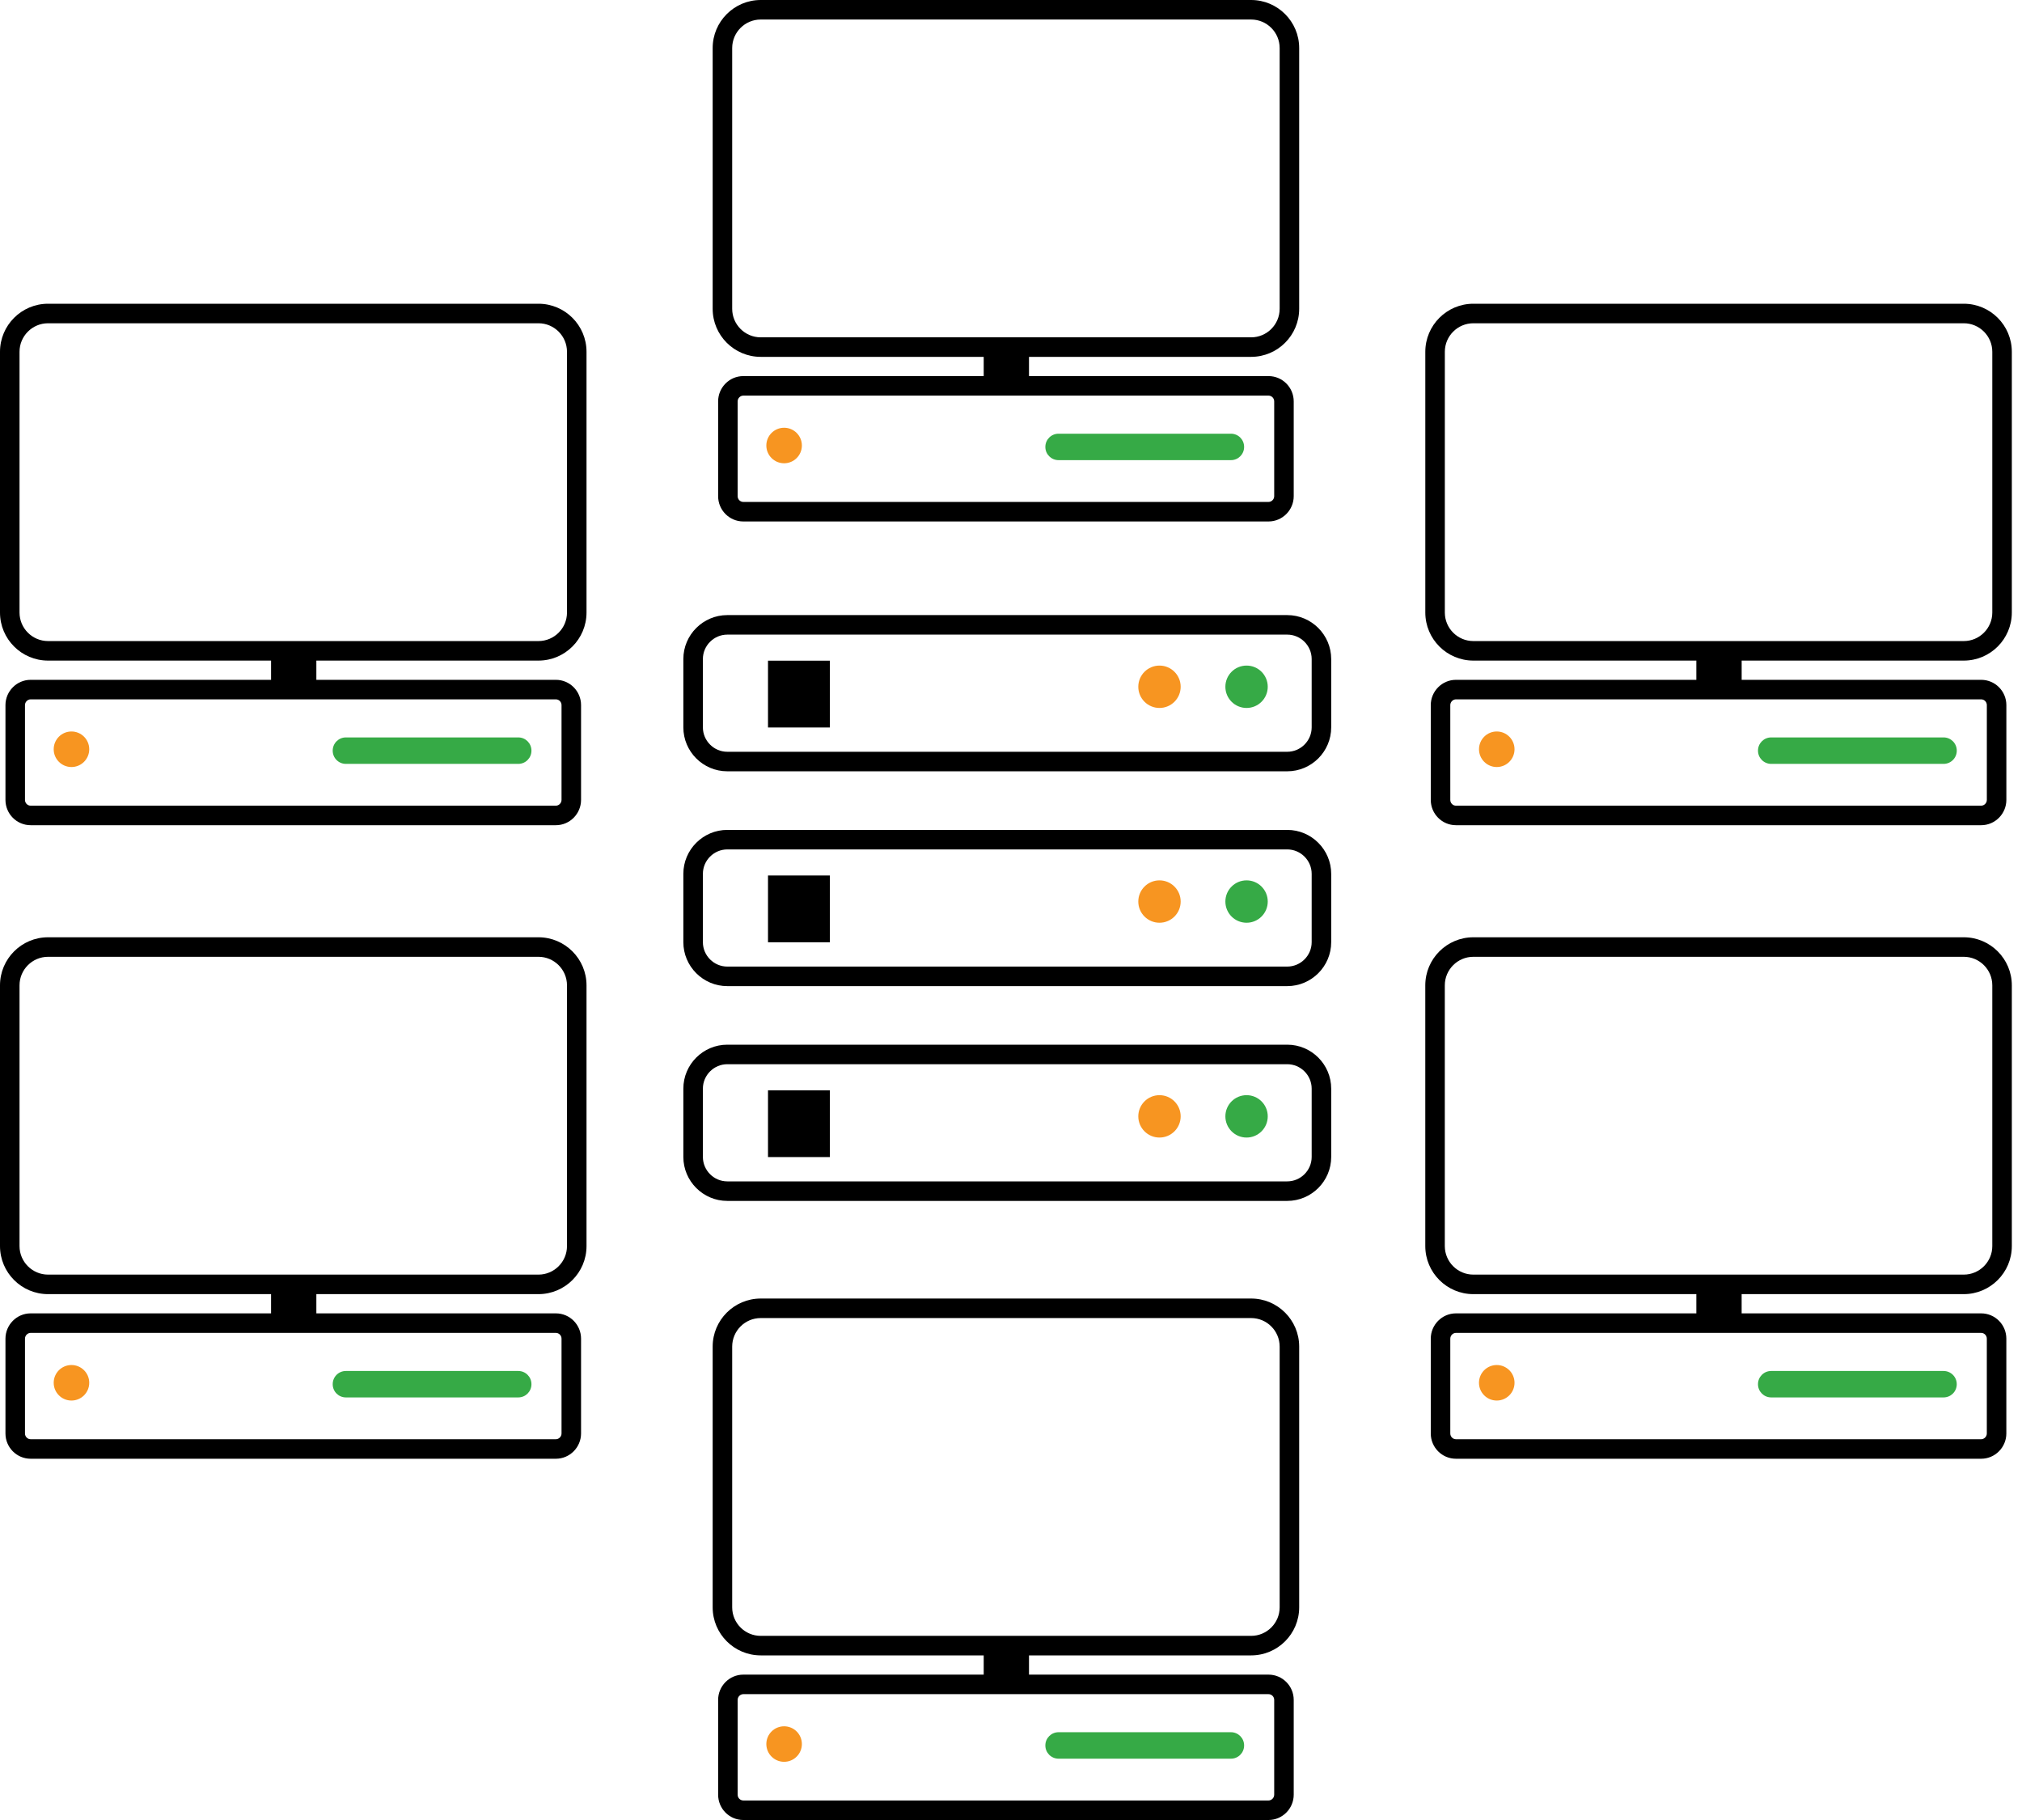
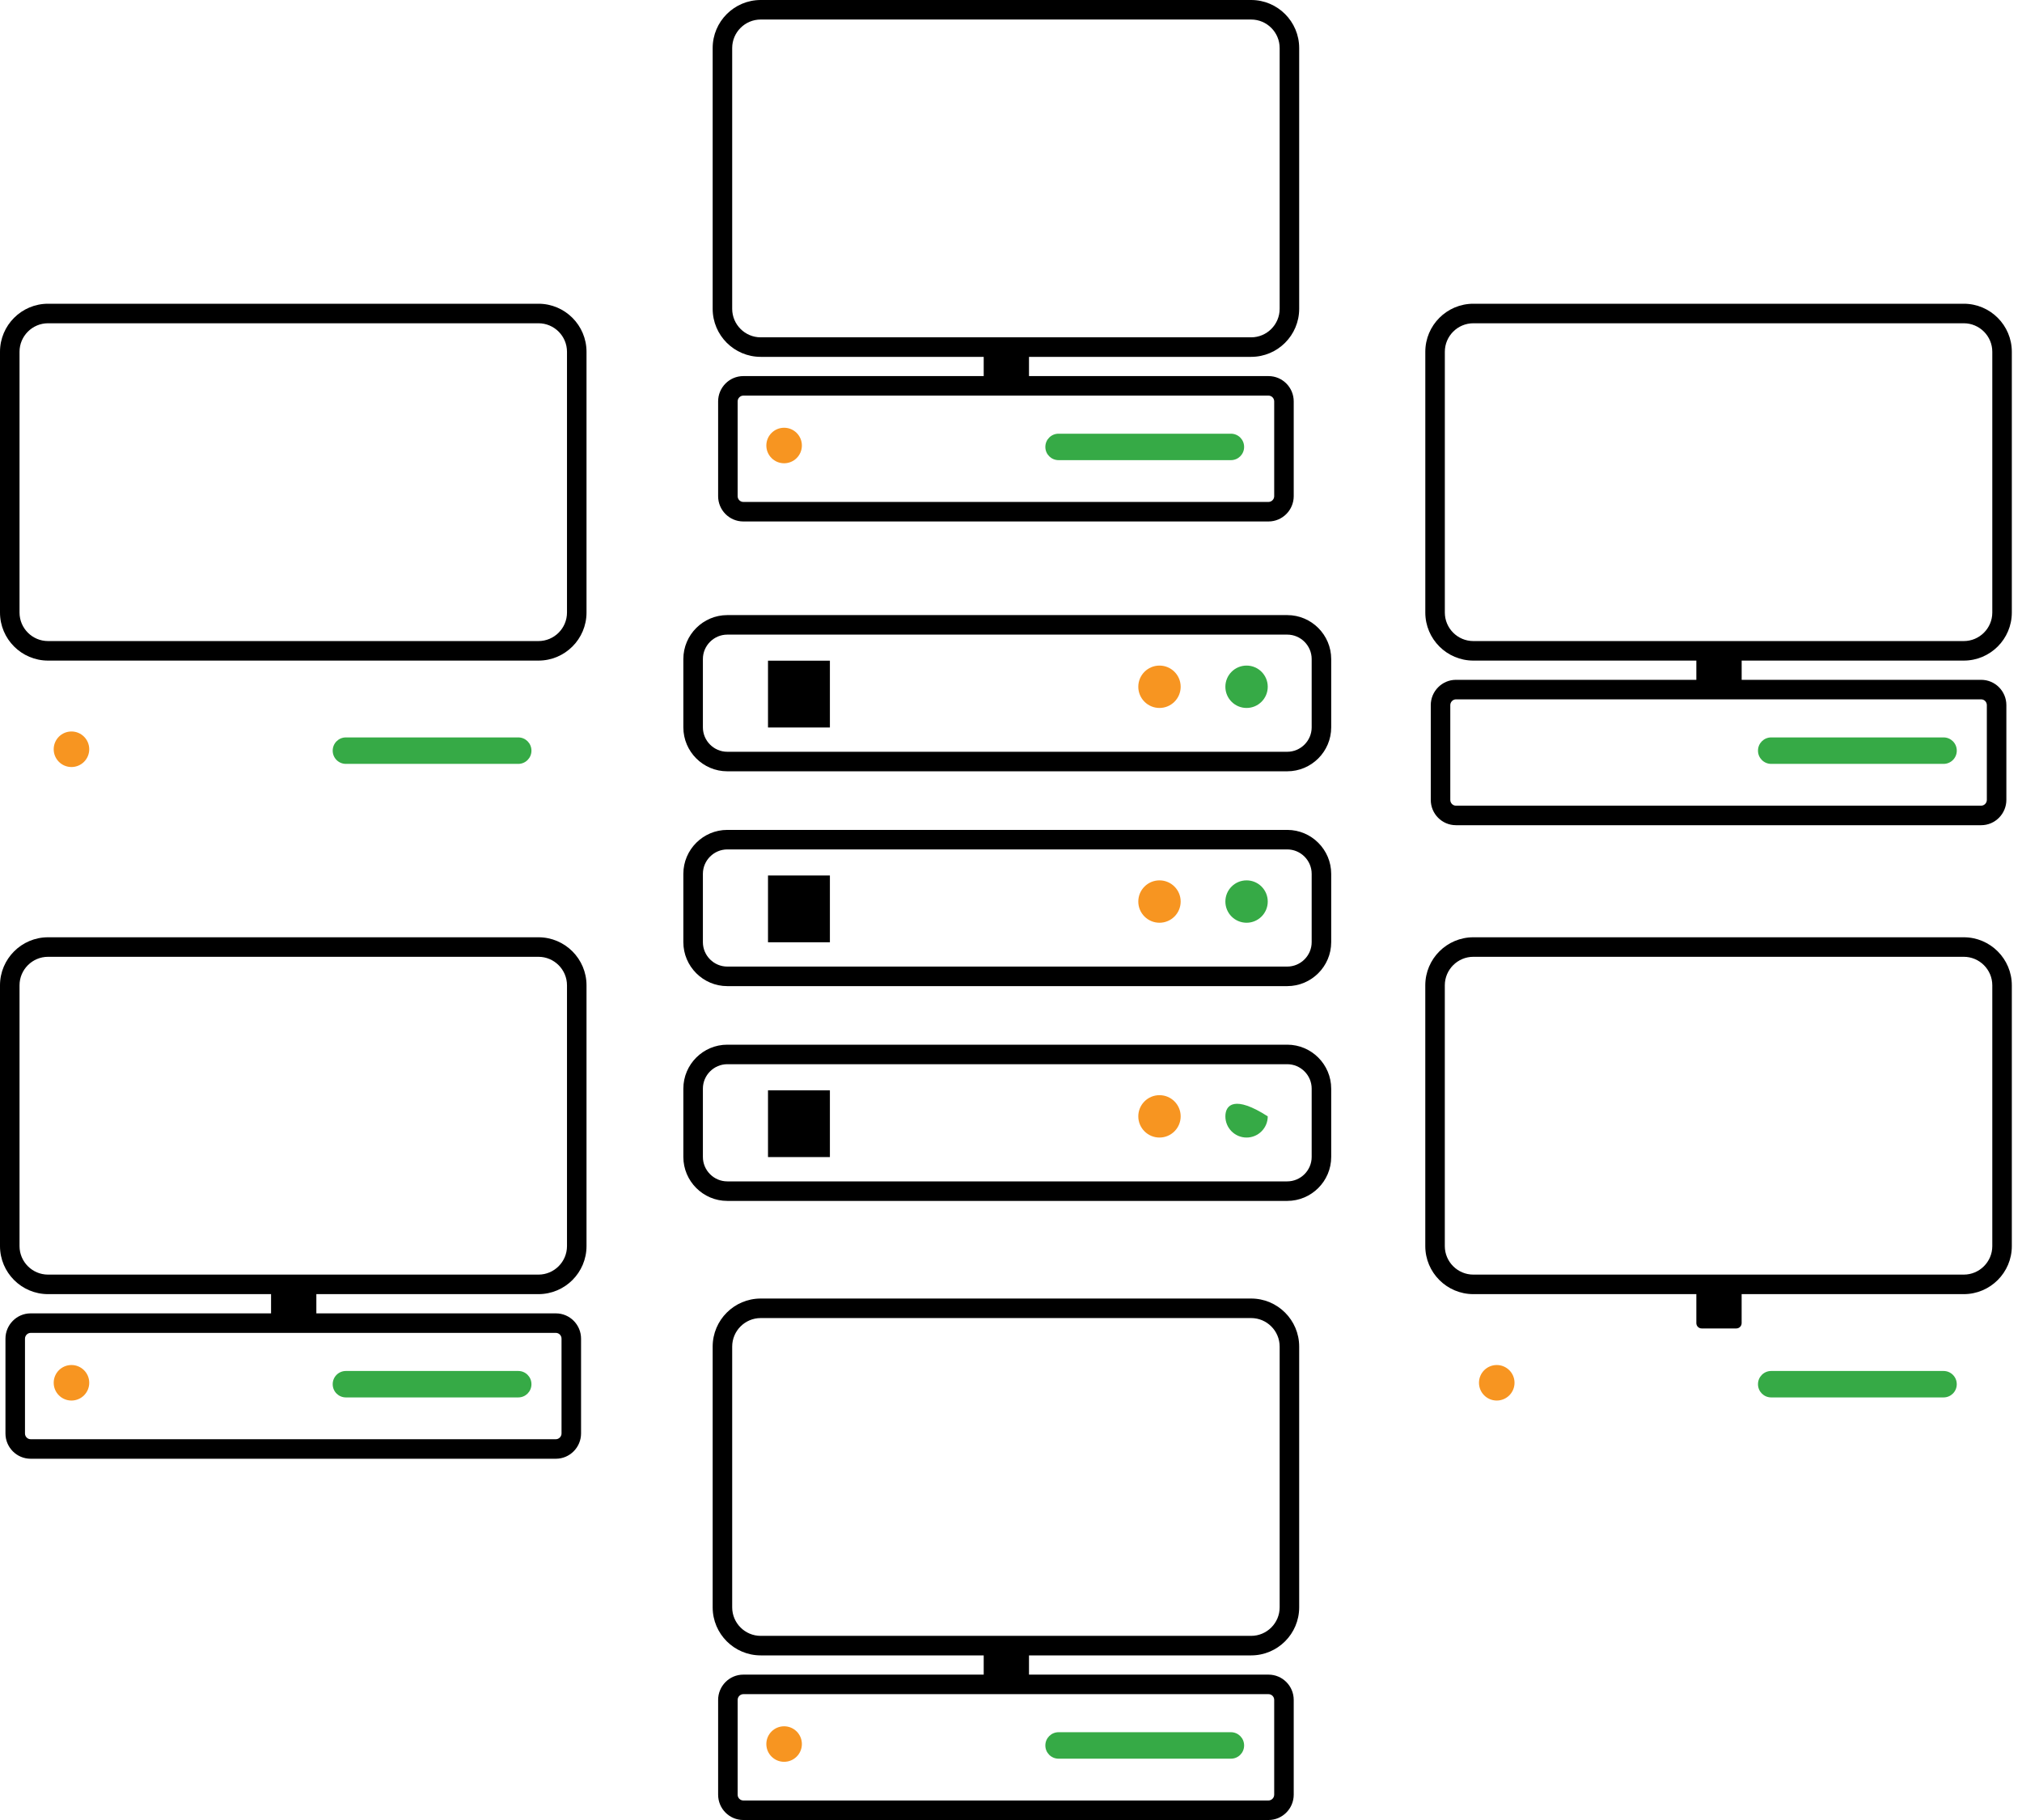
<svg xmlns="http://www.w3.org/2000/svg" width="90" height="81" viewBox="0 0 90 81" fill="none">
  <path fill-rule="evenodd" clip-rule="evenodd" d="M2.138 14.387C1.439 14.387 0.869 14.957 0.869 15.656V27.262C0.869 27.961 1.439 28.531 2.138 28.531H23.968C24.667 28.531 25.237 27.961 25.237 27.262V15.656C25.237 14.957 24.667 14.387 23.968 14.387H2.138ZM2.138 13.518C0.959 13.518 0 14.477 0 15.656V27.262C0 28.441 0.959 29.4 2.138 29.4H23.968C25.147 29.4 26.106 28.441 26.106 27.262V15.656C26.106 14.477 25.147 13.518 23.968 13.518H2.138Z" fill="black" />
-   <path fill-rule="evenodd" clip-rule="evenodd" d="M12.065 29.07C12.065 28.939 12.171 28.833 12.301 28.833H13.844C13.975 28.833 14.081 28.939 14.081 29.07V30.691C14.081 30.821 13.975 30.927 13.844 30.927H12.301C12.171 30.927 12.065 30.821 12.065 30.691V29.07ZM12.538 29.307V30.454H13.607V29.307H12.538Z" fill="black" />
-   <path d="M12.302 29.07H13.844V30.691H12.302V29.07Z" fill="black" />
-   <path fill-rule="evenodd" clip-rule="evenodd" d="M1.364 31.125C1.23 31.125 1.112 31.24 1.112 31.381V35.6C1.112 35.745 1.228 35.857 1.364 35.857H24.742C24.876 35.857 24.994 35.742 24.994 35.6V31.381C24.994 31.237 24.878 31.125 24.742 31.125H1.364ZM0.243 31.381C0.243 30.767 0.743 30.256 1.364 30.256H24.742C25.361 30.256 25.863 30.761 25.863 31.381V35.6C25.863 36.215 25.363 36.726 24.742 36.726H1.364C0.744 36.726 0.243 36.221 0.243 35.6V31.381Z" fill="black" />
  <path d="M23.069 32.819H15.395C15.071 32.819 14.809 33.082 14.809 33.406V33.41C14.809 33.734 15.071 33.997 15.395 33.997H23.069C23.393 33.997 23.655 33.734 23.655 33.41V33.406C23.655 33.082 23.393 32.819 23.069 32.819Z" fill="#36AA46" />
  <path d="M3.181 34.137C3.618 34.137 3.972 33.783 3.972 33.346C3.972 32.909 3.618 32.555 3.181 32.555C2.744 32.555 2.39 32.909 2.39 33.346C2.39 33.783 2.744 34.137 3.181 34.137Z" fill="#F79521" />
  <path fill-rule="evenodd" clip-rule="evenodd" d="M65.579 14.387C64.88 14.387 64.31 14.957 64.31 15.656V27.262C64.31 27.961 64.88 28.531 65.579 28.531H87.409C88.108 28.531 88.678 27.961 88.678 27.262V15.656C88.678 14.957 88.108 14.387 87.409 14.387H65.579ZM65.579 13.518C64.4 13.518 63.441 14.477 63.441 15.656V27.262C63.441 28.441 64.4 29.4 65.579 29.4H87.409C88.588 29.4 89.547 28.441 89.547 27.262V15.656C89.547 14.477 88.588 13.518 87.409 13.518H65.579Z" fill="black" />
  <path fill-rule="evenodd" clip-rule="evenodd" d="M75.505 29.07C75.505 28.939 75.611 28.833 75.742 28.833H77.285C77.415 28.833 77.522 28.939 77.522 29.07V30.691C77.522 30.821 77.415 30.927 77.285 30.927H75.742C75.611 30.927 75.505 30.821 75.505 30.691V29.07ZM75.979 29.307V30.454H77.048V29.307H75.979Z" fill="black" />
  <path d="M75.742 29.07H77.284V30.691H75.742V29.07Z" fill="black" />
  <path fill-rule="evenodd" clip-rule="evenodd" d="M64.805 31.125C64.671 31.125 64.553 31.24 64.553 31.381V35.6C64.553 35.745 64.669 35.857 64.805 35.857H88.183C88.317 35.857 88.435 35.742 88.435 35.6V31.381C88.435 31.237 88.319 31.125 88.183 31.125H64.805ZM63.684 31.381C63.684 30.767 64.184 30.256 64.805 30.256H88.183C88.802 30.256 89.304 30.761 89.304 31.381V35.6C89.304 36.215 88.804 36.726 88.183 36.726H64.805C64.185 36.726 63.684 36.221 63.684 35.6V31.381Z" fill="black" />
  <path d="M86.51 32.819H78.836C78.512 32.819 78.249 33.082 78.249 33.406V33.41C78.249 33.734 78.512 33.997 78.836 33.997H86.51C86.834 33.997 87.097 33.734 87.097 33.41V33.406C87.097 33.082 86.834 32.819 86.51 32.819Z" fill="#36AA46" />
-   <path d="M66.621 34.137C67.058 34.137 67.412 33.783 67.412 33.346C67.412 32.909 67.058 32.555 66.621 32.555C66.185 32.555 65.831 32.909 65.831 33.346C65.831 33.783 66.185 34.137 66.621 34.137Z" fill="#F79521" />
  <path fill-rule="evenodd" clip-rule="evenodd" d="M2.138 42.583C1.439 42.583 0.869 43.154 0.869 43.852V55.458C0.869 56.157 1.439 56.727 2.138 56.727H23.968C24.667 56.727 25.237 56.157 25.237 55.458V43.852C25.237 43.154 24.667 42.583 23.968 42.583H2.138ZM2.138 41.714C0.959 41.714 0 42.674 0 43.852V55.458C0 56.637 0.959 57.596 2.138 57.596H23.968C25.147 57.596 26.106 56.637 26.106 55.458V43.852C26.106 42.674 25.147 41.714 23.968 41.714H2.138Z" fill="black" />
  <path fill-rule="evenodd" clip-rule="evenodd" d="M12.065 57.266C12.065 57.135 12.171 57.029 12.301 57.029H13.844C13.975 57.029 14.081 57.135 14.081 57.266V58.886C14.081 59.017 13.975 59.123 13.844 59.123H12.301C12.171 59.123 12.065 59.017 12.065 58.886V57.266ZM12.538 57.502V58.65H13.607V57.502H12.538Z" fill="black" />
  <path d="M12.302 57.266H13.844V58.886H12.302V57.266Z" fill="black" />
  <path fill-rule="evenodd" clip-rule="evenodd" d="M1.364 59.321C1.23 59.321 1.112 59.436 1.112 59.578V63.797C1.112 63.941 1.228 64.053 1.364 64.053H24.742C24.876 64.053 24.994 63.938 24.994 63.797V59.578C24.994 59.433 24.878 59.321 24.742 59.321H1.364ZM0.243 59.578C0.243 58.963 0.743 58.452 1.364 58.452H24.742C25.361 58.452 25.863 58.957 25.863 59.578V63.797C25.863 64.411 25.363 64.922 24.742 64.922H1.364C0.744 64.922 0.243 64.417 0.243 63.797V59.578Z" fill="black" />
  <path d="M23.069 61.016H15.395C15.071 61.016 14.809 61.278 14.809 61.602V61.607C14.809 61.931 15.071 62.193 15.395 62.193H23.069C23.393 62.193 23.655 61.931 23.655 61.607V61.602C23.655 61.278 23.393 61.016 23.069 61.016Z" fill="#36AA46" />
  <path d="M3.181 62.332C3.618 62.332 3.972 61.978 3.972 61.541C3.972 61.105 3.618 60.751 3.181 60.751C2.744 60.751 2.39 61.105 2.39 61.541C2.39 61.978 2.744 62.332 3.181 62.332Z" fill="#F79521" />
  <path fill-rule="evenodd" clip-rule="evenodd" d="M65.578 42.583C64.88 42.583 64.309 43.154 64.309 43.852V55.458C64.309 56.157 64.88 56.727 65.578 56.727H87.409C88.108 56.727 88.678 56.157 88.678 55.458V43.852C88.678 43.154 88.108 42.583 87.409 42.583H65.578ZM65.578 41.714C64.4 41.714 63.44 42.674 63.44 43.852V55.458C63.44 56.637 64.4 57.596 65.578 57.596H87.409C88.587 57.596 89.547 56.637 89.547 55.458V43.852C89.547 42.674 88.587 41.714 87.409 41.714H65.578Z" fill="black" />
  <path fill-rule="evenodd" clip-rule="evenodd" d="M75.505 57.266C75.505 57.135 75.611 57.029 75.742 57.029H77.284C77.415 57.029 77.521 57.135 77.521 57.266V58.886C77.521 59.017 77.415 59.123 77.284 59.123H75.742C75.611 59.123 75.505 59.017 75.505 58.886V57.266ZM75.978 57.502V58.65H77.047V57.502H75.978Z" fill="black" />
  <path d="M75.741 57.266H77.284V58.886H75.741V57.266Z" fill="black" />
-   <path fill-rule="evenodd" clip-rule="evenodd" d="M64.805 59.321C64.67 59.321 64.553 59.436 64.553 59.578V63.797C64.553 63.941 64.668 64.053 64.805 64.053H88.182C88.317 64.053 88.434 63.938 88.434 63.797V59.578C88.434 59.433 88.318 59.321 88.182 59.321H64.805ZM63.684 59.578C63.684 58.963 64.183 58.452 64.805 58.452H88.182C88.802 58.452 89.303 58.957 89.303 59.578V63.797C89.303 64.411 88.804 64.922 88.182 64.922H64.805C64.185 64.922 63.684 64.417 63.684 63.797V59.578Z" fill="black" />
  <path d="M86.509 61.016H78.836C78.512 61.016 78.249 61.278 78.249 61.602V61.607C78.249 61.931 78.512 62.193 78.836 62.193H86.509C86.833 62.193 87.096 61.931 87.096 61.607V61.602C87.096 61.278 86.833 61.016 86.509 61.016Z" fill="#36AA46" />
  <path d="M66.621 62.332C67.058 62.332 67.412 61.978 67.412 61.541C67.412 61.105 67.058 60.751 66.621 60.751C66.184 60.751 65.83 61.105 65.83 61.541C65.83 61.978 66.184 62.332 66.621 62.332Z" fill="#F79521" />
  <path fill-rule="evenodd" clip-rule="evenodd" d="M33.859 0.869C33.16 0.869 32.59 1.439 32.59 2.138V13.744C32.59 14.443 33.16 15.013 33.859 15.013H55.689C56.388 15.013 56.958 14.443 56.958 13.744V2.138C56.958 1.439 56.388 0.869 55.689 0.869H33.859ZM33.859 0C32.68 0 31.721 0.959 31.721 2.138V13.744C31.721 14.923 32.68 15.882 33.859 15.882H55.689C56.868 15.882 57.827 14.923 57.827 13.744V2.138C57.827 0.959 56.868 0 55.689 0H33.859Z" fill="black" />
  <path fill-rule="evenodd" clip-rule="evenodd" d="M43.785 15.552C43.785 15.421 43.891 15.315 44.022 15.315H45.565C45.695 15.315 45.801 15.421 45.801 15.552V17.172C45.801 17.303 45.695 17.409 45.565 17.409H44.022C43.891 17.409 43.785 17.303 43.785 17.172V15.552ZM44.259 15.789V16.936H45.328V15.789H44.259Z" fill="black" />
  <path d="M44.022 15.552H45.565V17.172H44.022V15.552Z" fill="black" />
  <path fill-rule="evenodd" clip-rule="evenodd" d="M33.085 17.607C32.95 17.607 32.833 17.722 32.833 17.864V22.083C32.833 22.227 32.949 22.339 33.085 22.339H56.462C56.597 22.339 56.715 22.225 56.715 22.083V17.864C56.715 17.72 56.599 17.607 56.462 17.607H33.085ZM31.964 17.864C31.964 17.249 32.463 16.738 33.085 16.738H56.462C57.082 16.738 57.584 17.243 57.584 17.864V22.083C57.584 22.697 57.084 23.208 56.462 23.208H33.085C32.465 23.208 31.964 22.703 31.964 22.083V17.864Z" fill="black" />
  <path d="M54.79 19.302H47.116C46.792 19.302 46.529 19.564 46.529 19.888V19.893C46.529 20.217 46.792 20.479 47.116 20.479H54.79C55.114 20.479 55.376 20.217 55.376 19.893V19.888C55.376 19.564 55.114 19.302 54.79 19.302Z" fill="#36AA46" />
  <path d="M34.901 20.618C35.338 20.618 35.692 20.264 35.692 19.828C35.692 19.391 35.338 19.037 34.901 19.037C34.464 19.037 34.11 19.391 34.11 19.828C34.11 20.264 34.464 20.618 34.901 20.618Z" fill="#F79521" />
  <path fill-rule="evenodd" clip-rule="evenodd" d="M33.859 58.661C33.16 58.661 32.59 59.231 32.59 59.93V71.536C32.59 72.235 33.16 72.805 33.859 72.805H55.689C56.388 72.805 56.958 72.235 56.958 71.536V59.93C56.958 59.231 56.388 58.661 55.689 58.661H33.859ZM33.859 57.792C32.68 57.792 31.721 58.751 31.721 59.93V71.536C31.721 72.715 32.68 73.674 33.859 73.674H55.689C56.868 73.674 57.827 72.715 57.827 71.536V59.93C57.827 58.751 56.868 57.792 55.689 57.792H33.859Z" fill="black" />
  <path fill-rule="evenodd" clip-rule="evenodd" d="M43.785 73.344C43.785 73.213 43.891 73.107 44.022 73.107H45.565C45.695 73.107 45.801 73.213 45.801 73.344V74.965C45.801 75.095 45.695 75.201 45.565 75.201H44.022C43.891 75.201 43.785 75.095 43.785 74.965V73.344ZM44.259 73.581V74.728H45.328V73.581H44.259Z" fill="black" />
  <path d="M44.022 73.344H45.565V74.965H44.022V73.344Z" fill="black" />
  <path fill-rule="evenodd" clip-rule="evenodd" d="M33.085 75.399C32.95 75.399 32.833 75.514 32.833 75.655V79.874C32.833 80.019 32.949 80.131 33.085 80.131H56.462C56.597 80.131 56.715 80.016 56.715 79.874V75.655C56.715 75.511 56.599 75.399 56.462 75.399H33.085ZM31.964 75.655C31.964 75.041 32.463 74.53 33.085 74.53H56.462C57.082 74.53 57.584 75.035 57.584 75.655V79.874C57.584 80.489 57.084 81 56.462 81H33.085C32.465 81 31.964 80.495 31.964 79.874V75.655Z" fill="black" />
  <path d="M54.79 77.093H47.116C46.792 77.093 46.529 77.356 46.529 77.68V77.684C46.529 78.008 46.792 78.271 47.116 78.271H54.79C55.114 78.271 55.376 78.008 55.376 77.684V77.68C55.376 77.356 55.114 77.093 54.79 77.093Z" fill="#36AA46" />
  <path d="M34.901 78.41C35.338 78.41 35.692 78.056 35.692 77.62C35.692 77.183 35.338 76.829 34.901 76.829C34.464 76.829 34.11 77.183 34.11 77.62C34.11 78.056 34.464 78.41 34.901 78.41Z" fill="#F79521" />
  <path fill-rule="evenodd" clip-rule="evenodd" d="M32.372 28.244C31.777 28.244 31.286 28.733 31.286 29.33V32.372C31.286 32.967 31.774 33.458 32.372 33.458H57.296C57.891 33.458 58.383 32.97 58.383 32.372V29.33C58.383 28.735 57.894 28.244 57.296 28.244H32.372ZM32.372 27.375C31.298 27.375 30.416 28.251 30.416 29.33V32.372C30.416 33.446 31.292 34.327 32.372 34.327H57.296C58.37 34.327 59.252 33.452 59.252 32.372V29.33C59.252 28.257 58.376 27.375 57.296 27.375H32.372Z" fill="black" />
  <path d="M36.939 29.404H34.184V32.377H36.939V29.404Z" fill="black" />
  <path d="M51.609 31.508C52.13 31.508 52.552 31.086 52.552 30.565C52.552 30.044 52.13 29.622 51.609 29.622C51.088 29.622 50.666 30.044 50.666 30.565C50.666 31.086 51.088 31.508 51.609 31.508Z" fill="#F79521" />
  <path d="M55.485 31.508C56.006 31.508 56.428 31.086 56.428 30.565C56.428 30.044 56.006 29.622 55.485 29.622C54.964 29.622 54.542 30.044 54.542 30.565C54.542 31.086 54.964 31.508 55.485 31.508Z" fill="#36AA46" />
  <path fill-rule="evenodd" clip-rule="evenodd" d="M32.372 37.804C31.777 37.804 31.286 38.293 31.286 38.89V41.932C31.286 42.527 31.774 43.018 32.372 43.018H57.296C57.891 43.018 58.383 42.53 58.383 41.932V38.89C58.383 38.295 57.894 37.804 57.296 37.804H32.372ZM32.372 36.935C31.298 36.935 30.416 37.811 30.416 38.89V41.932C30.416 43.006 31.292 43.888 32.372 43.888H57.296C58.37 43.888 59.252 43.011 59.252 41.932V38.89C59.252 37.817 58.376 36.935 57.296 36.935H32.372Z" fill="black" />
  <path d="M36.939 38.964H34.184V41.936H36.939V38.964Z" fill="black" />
  <path d="M51.609 41.067C52.13 41.067 52.552 40.645 52.552 40.124C52.552 39.603 52.13 39.181 51.609 39.181C51.088 39.181 50.666 39.603 50.666 40.124C50.666 40.645 51.088 41.067 51.609 41.067Z" fill="#F79521" />
  <path d="M55.485 41.067C56.006 41.067 56.428 40.645 56.428 40.124C56.428 39.603 56.006 39.181 55.485 39.181C54.964 39.181 54.542 39.603 54.542 40.124C54.542 40.645 54.964 41.067 55.485 41.067Z" fill="#36AA46" />
  <path fill-rule="evenodd" clip-rule="evenodd" d="M32.372 47.363C31.777 47.363 31.286 47.852 31.286 48.45V51.491C31.286 52.086 31.774 52.578 32.372 52.578H57.296C57.891 52.578 58.383 52.089 58.383 51.491V48.45C58.383 47.854 57.894 47.363 57.296 47.363H32.372ZM32.372 46.494C31.298 46.494 30.416 47.37 30.416 48.45V51.491C30.416 52.565 31.292 53.447 32.372 53.447H57.296C58.37 53.447 59.252 52.571 59.252 51.491V48.45C59.252 47.376 58.376 46.494 57.296 46.494H32.372Z" fill="black" />
  <path d="M36.939 48.524H34.184V51.496H36.939V48.524Z" fill="black" />
  <path d="M51.609 50.627C52.13 50.627 52.552 50.204 52.552 49.684C52.552 49.163 52.13 48.741 51.609 48.741C51.088 48.741 50.666 49.163 50.666 49.684C50.666 50.204 51.088 50.627 51.609 50.627Z" fill="#F79521" />
-   <path d="M55.485 50.627C56.006 50.627 56.428 50.204 56.428 49.684C56.428 49.163 56.006 48.741 55.485 48.741C54.964 48.741 54.542 49.163 54.542 49.684C54.542 50.204 54.964 50.627 55.485 50.627Z" fill="#36AA46" />
+   <path d="M55.485 50.627C56.006 50.627 56.428 50.204 56.428 49.684C54.964 48.741 54.542 49.163 54.542 49.684C54.542 50.204 54.964 50.627 55.485 50.627Z" fill="#36AA46" />
</svg>